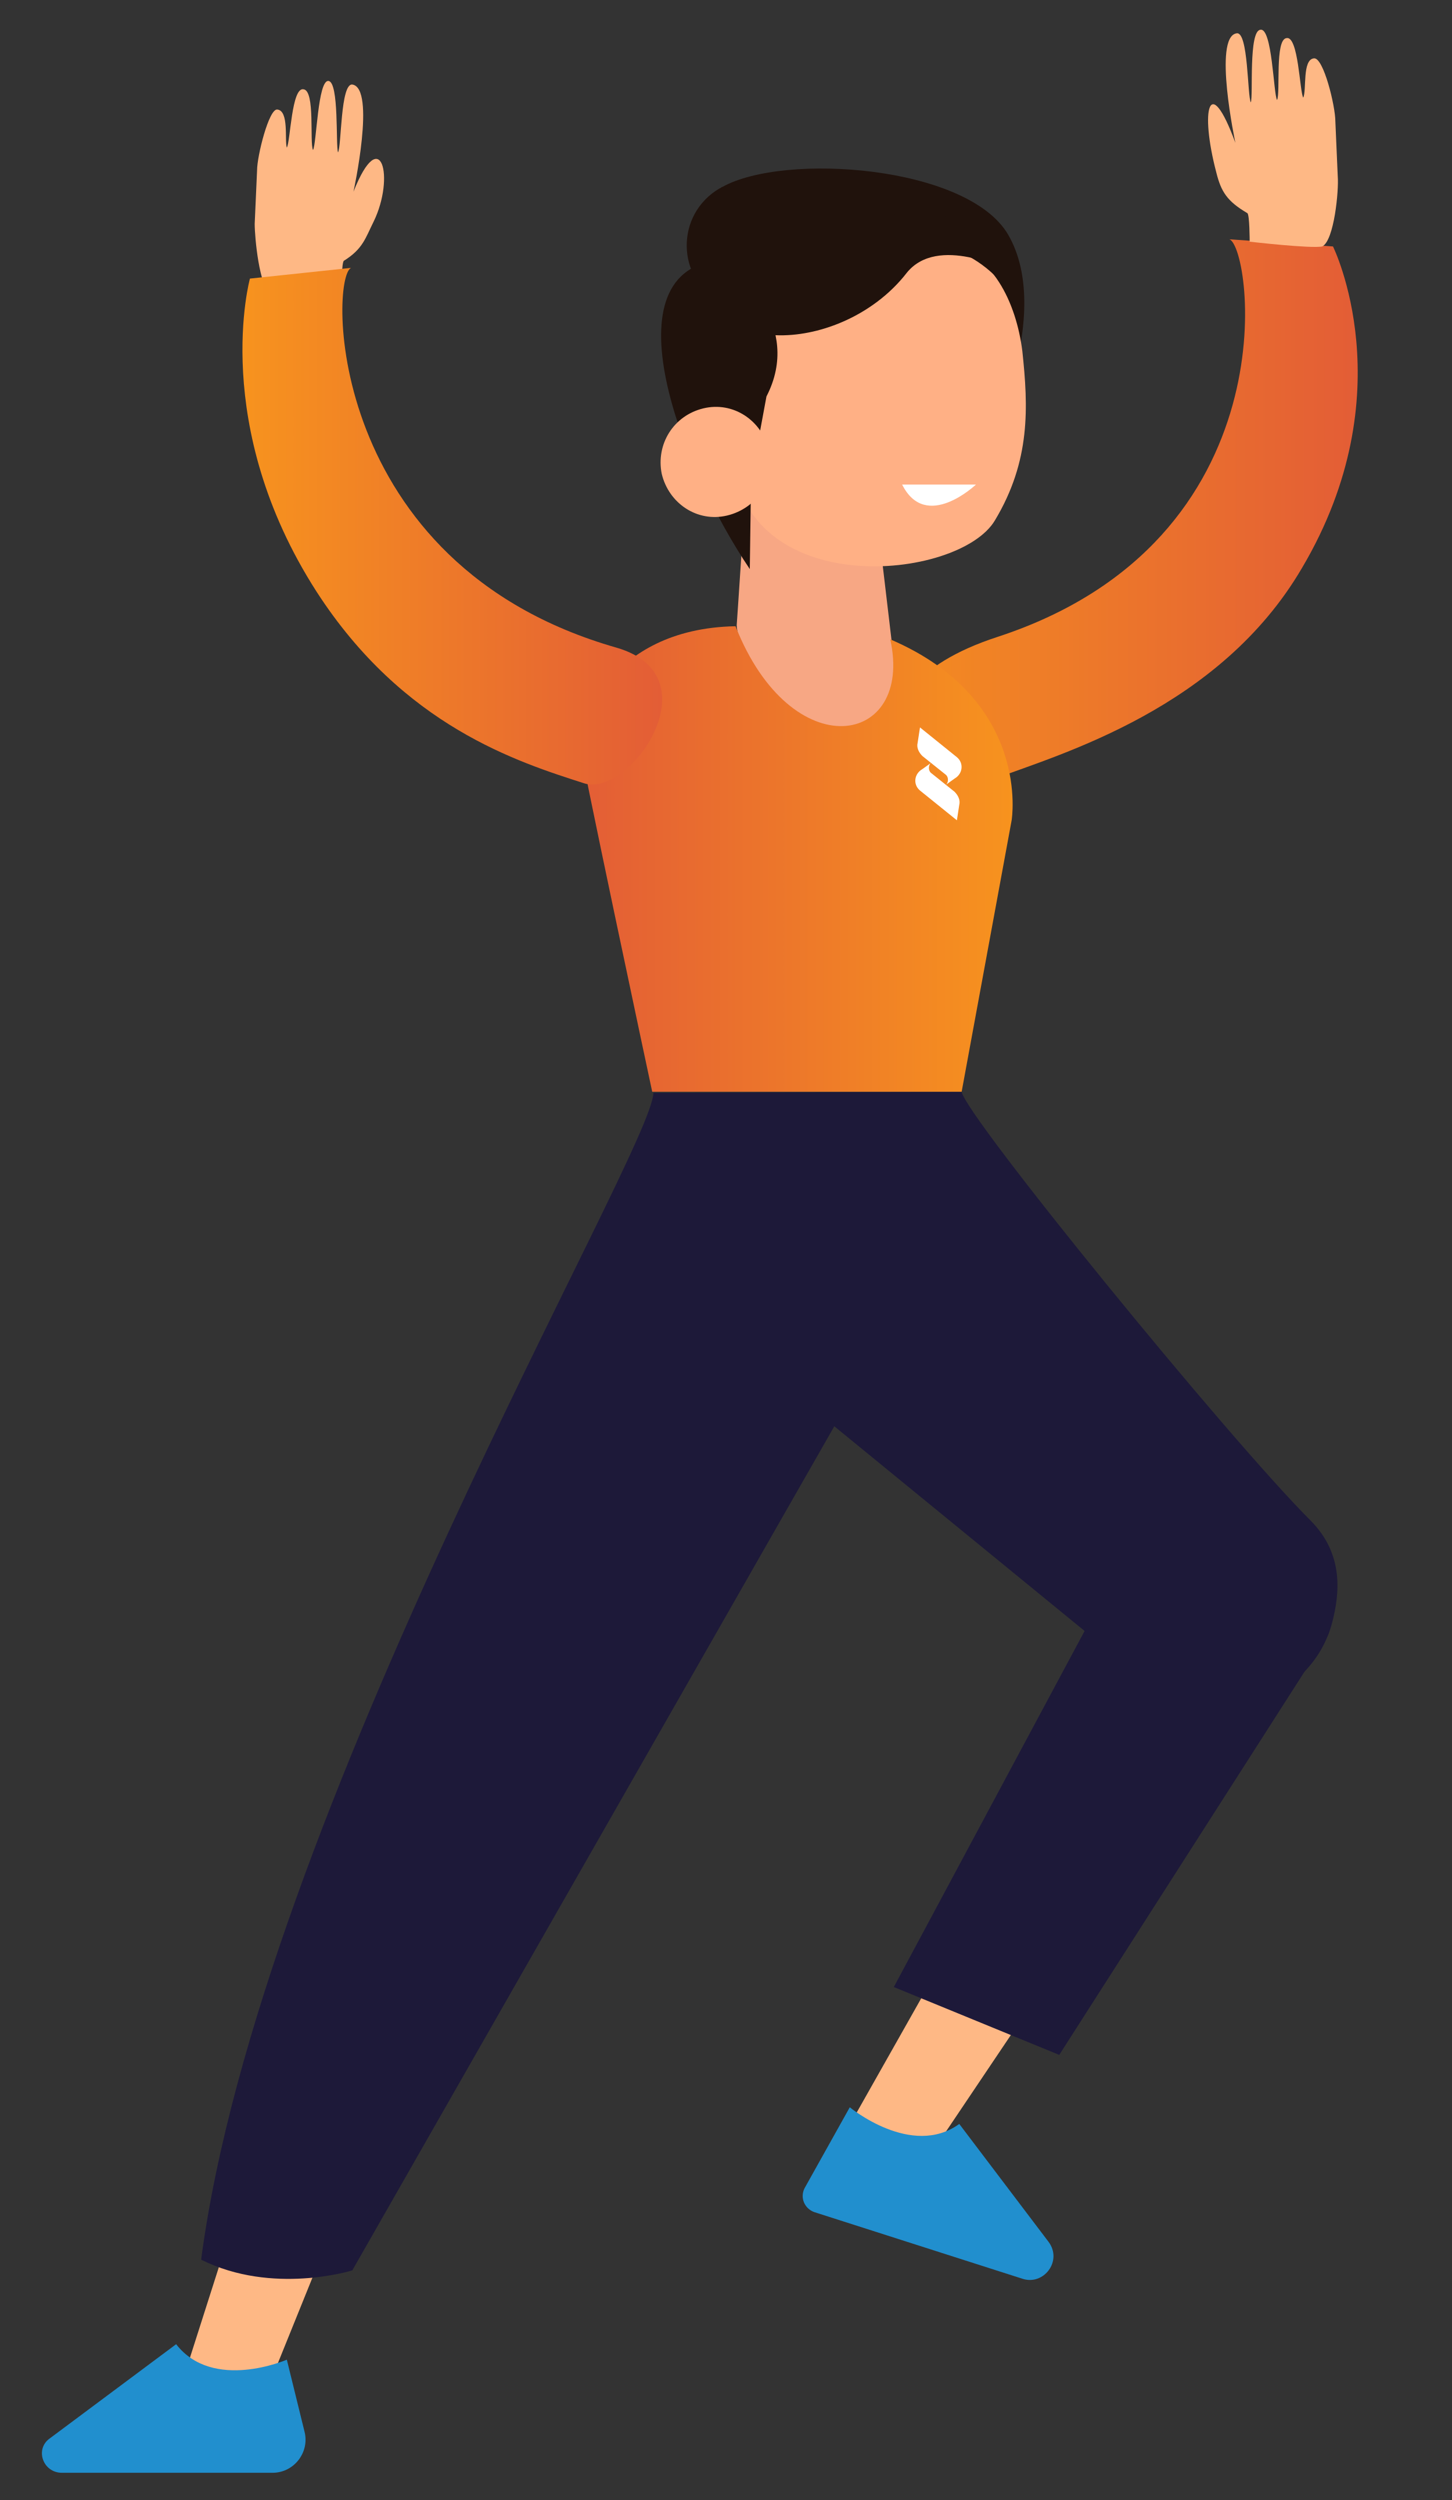
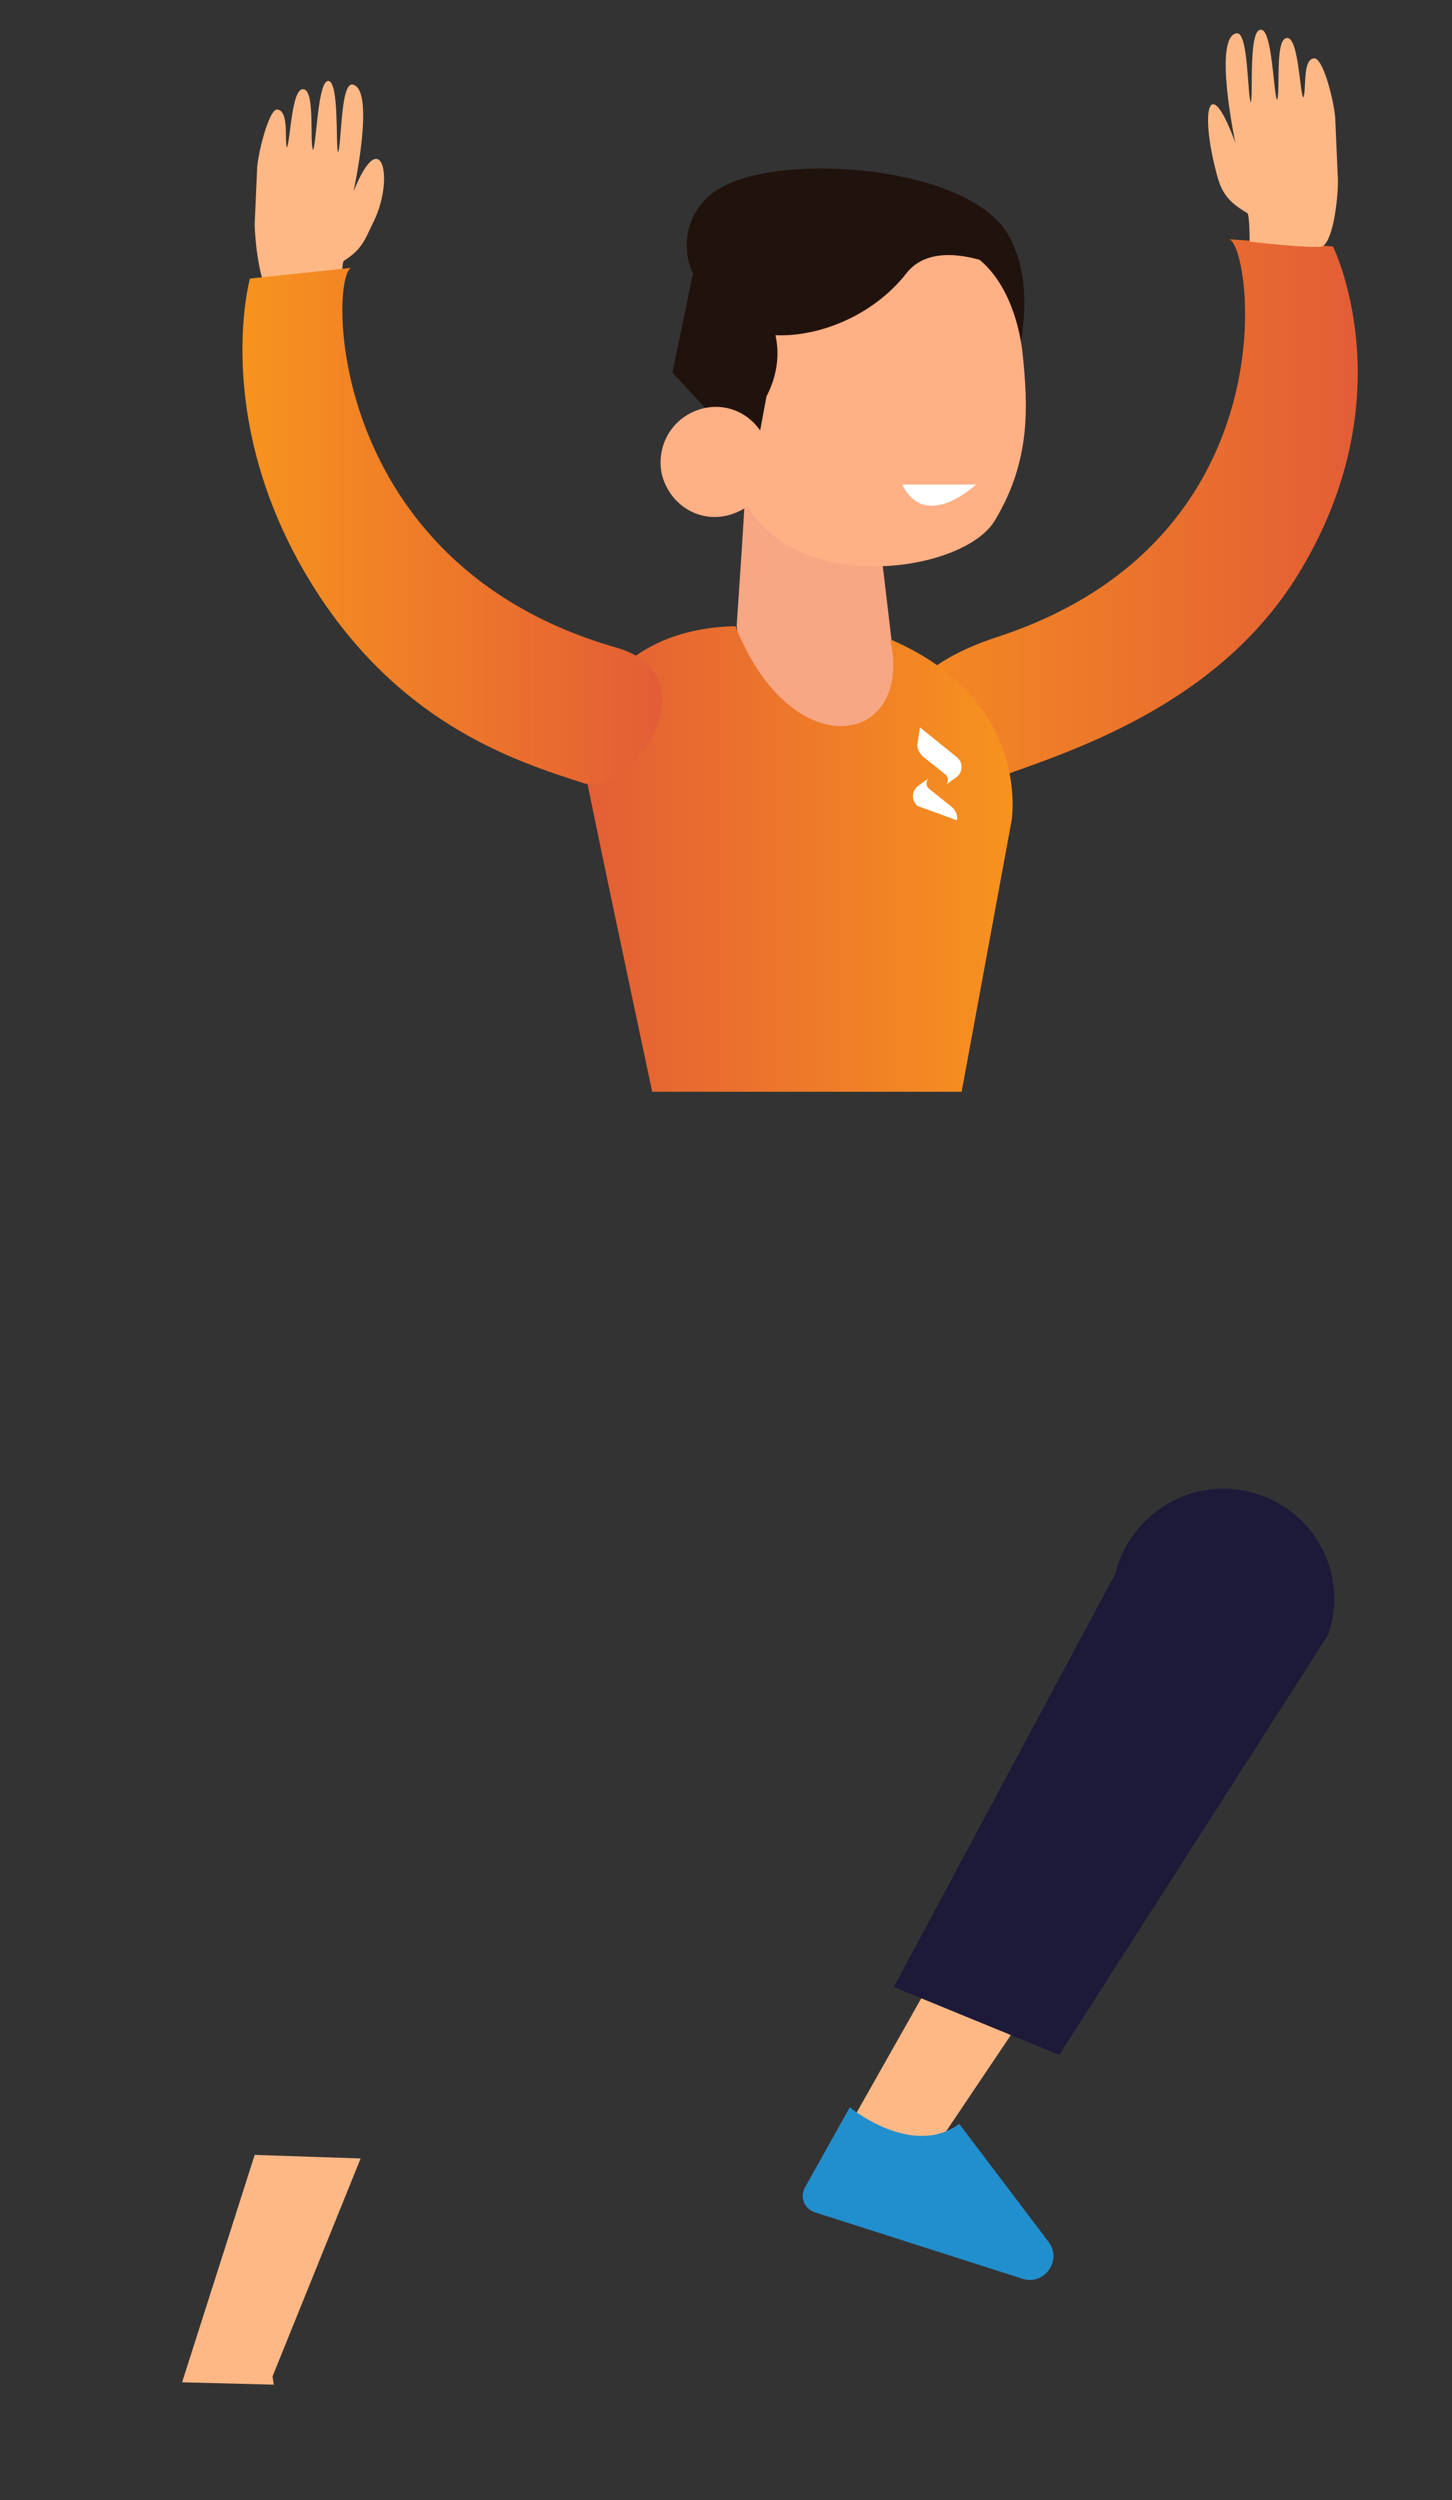
<svg xmlns="http://www.w3.org/2000/svg" version="1.1" id="Calque_1" x="0px" y="0px" viewBox="0 0 122 210" style="enable-background:new 0 0 122 210;" xml:space="preserve">
  <rect x="0" y="0" width="122" height="210" fill="#333333" stroke="none" />
  <style type="text/css">
	.st0{fill:url(#SVGID_1_);}
	.st1{fill:#FEB885;}
	.st2{fill:#1C88B7;}
	.st3{fill:#218FCE;}
	.st4{fill:#F7A784;}
	.st5{fill:#1D1939;}
	.st6{fill:url(#SVGID_2_);}
	.st7{fill:#20120C;}
	.st8{fill:#FFB085;}
	.st9{fill:#FFFFFF;}
	.st10{fill:url(#SVGID_3_);}
</style>
  <linearGradient id="SVGID_1_" gradientUnits="userSpaceOnUse" x1="75.389" y1="42.951" x2="114.106" y2="42.951">
    <stop offset="0" style="stop-color:#F48C21" />
    <stop offset="1" style="stop-color:#E35D36" />
  </linearGradient>
  <path class="st0" d="M83.6,65.4c5.6-2.1,18.9-5.9,25.8-17.7c8.7-14.7,2.6-27,2.6-27l-8.7-0.6c1.9,0.7,5.3,25.3-19.5,33.4  C69.4,58.2,76.3,68.1,83.6,65.4z" />
  <path id="XMLID_104_" class="st1" d="M102.2,14.5c0.4,1.6,0.9,2.4,2.6,3.4c0.2,0.1,0.2,2.4,0.2,2.4s5.2,0.6,6.1,0.4  c1-0.5,1.4-4.7,1.3-5.9l-0.2-4.6c0-1.3-1-5.4-1.8-5.3c-1,0.1-0.6,2.7-0.9,3.3c-0.3-0.5-0.4-5.2-1.4-5c-1,0.1-0.5,4.6-0.8,5.2  c-0.3-0.5-0.4-6.1-1.4-5.9c-1,0.1-0.6,5.5-0.8,6.1c-0.3-0.5-0.2-6-1.2-5.8c-2,0.3-0.1,9.2-0.1,9.2C101.6,6,100.8,9.2,102.2,14.5z" />
  <path id="XMLID_109_" class="st1" d="M31.4,18.6c-0.7,1.4-0.9,2.3-2.5,3.3c-0.2,0.1-0.2,2.3-0.2,2.3s-5.1,0.6-6,0.4  c-0.9-0.5-1.3-4.6-1.3-5.8l0.2-4.5c0-1.2,1-5.2,1.7-5.1c1,0.1,0.6,2.6,0.8,3.2c0.3-0.5,0.4-5.1,1.4-4.9c1,0.1,0.5,4.5,0.8,5.1  c0.3-0.5,0.4-5.9,1.3-5.8s0.6,5.4,0.8,6c0.3-0.5,0.2-5.8,1.2-5.7c2,0.3,0.1,9,0.1,9C32,10.3,33.2,14.9,31.4,18.6z" />
  <g>
    <path id="XMLID_108_" class="st2" d="M77.8,74.7c-3.5-7.2,5.2-13.2,6.4-9.7" />
    <g>
      <g>
        <polygon class="st1" points="78.5,180.5 90,163.4 81.5,160.6 71.1,179 78.4,181.3    " />
        <g>
          <path class="st3" d="M71.4,177c0,0,5.2,4.3,9.2,1.4l7.5,9.9c1.2,1.6-0.4,3.7-2.2,3.1l-17.5-5.6c-0.8-0.3-1.2-1.2-0.8-2L71.4,177      z" />
        </g>
      </g>
      <g>
        <polygon class="st1" points="22.9,199.6 30.3,181.3 21.4,181 15.3,200.1 23,200.3    " />
        <g>
-           <path class="st3" d="M24.1,198.2c0,0-6.2,2.7-9.3-1.3l-10.6,7.9c-1.3,0.9-0.6,2.9,1,2.9l17.7,0c1.8,0,3.1-1.7,2.7-3.4      L24.1,198.2z" />
-         </g>
+           </g>
      </g>
      <path class="st4" d="M62.6,40.7c0.2-1.2-0.7,11.8-0.7,11.8c0,2.2,5,11.6,10,9.2c4.6-2.2,3-8,3-8l-1.3-11L62.6,40.7z" />
      <g>
        <g>
          <g>
-             <path class="st5" d="M80.8,91.7c0.3,2,22.3,29,29.3,36c2.8,2.8,2.5,6.1,1.8,8.7c-1.7,6.1-8.9,8.8-14.4,5.8l-27.4-22.4       l-40.5,70.9c0,0-6.7,2.1-12.7-0.9c4.9-37.3,37.9-93.1,38-98L80.8,91.7z" />
-           </g>
+             </g>
          <g>
            <g>
              <linearGradient id="SVGID_2_" gradientUnits="userSpaceOnUse" x1="48.612" y1="72.139" x2="85.127" y2="72.139">
                <stop offset="0" style="stop-color:#E35D36" />
                <stop offset="1" style="stop-color:#F7931E" />
              </linearGradient>
              <path class="st6" d="M85,68.9l-4.2,22.8h-26c0,0-6.3-29.5-6.2-29.9c0.1-0.4,2.3-9,13.2-9.2c4.7,11.9,15,10.1,13,1.1        C86.7,58.8,85,68.9,85,68.9z" />
            </g>
          </g>
        </g>
      </g>
      <g>
        <path class="st7" d="M60.6,25.5c-3.8-2.1-3.9-7.5-0.1-9.7c0.1,0,0.1-0.1,0.2-0.1c5.2-2.9,20.6-1.8,24,4c3.9,6.7-1.8,18-1.8,18     L60.6,25.5z" />
        <path class="st8" d="M79.1,20.4c4.3,0.6,6.3,5.1,6.8,9.1c0.5,4.7,0.7,9.2-2.3,14.2c-3,5.1-21.3,6.9-22.1-5.7     C60.6,22.9,70,19.2,79.1,20.4z" />
-         <path class="st7" d="M63.1,40.6l-3.2-11.8c1.4-3.1,3.5-2.6,3.5-2.6c0-0.2,2.8-1.6,2.8-1.8c11.5-8.8,17.8-0.8,17.8-0.8     s-1.1-5.2-6.3-5.8c-3.9-0.5-11,3.5-17,4c-9.9,0.8-3.5,17.4,2.3,26L63.1,40.6z" />
        <path class="st7" d="M61.8,22.8c0,0,5.7,4.5,2.6,10.5l-1,5.4l-6.9-7.4l1.7-8.2L61.8,22.8z" />
        <path class="st7" d="M84.6,22.7c0,0-5.8-3-8.4,0.2c-5.1,6.6-16.6,7.5-17.6-0.2s13.2-5.6,13.2-5.6S82.3,19.7,84.6,22.7z" />
        <g>
          <path class="st8" d="M55.6,39.8c0.6,2.5,3,4.1,5.5,3.5c2.5-0.6,4.1-3,3.5-5.5c-0.6-2.5-3-4.1-5.5-3.5      C56.6,34.9,55.1,37.3,55.6,39.8z" />
        </g>
      </g>
    </g>
    <path class="st9" d="M75.8,40.7H82C82,40.7,77.8,44.7,75.8,40.7z" />
  </g>
  <linearGradient id="SVGID_3_" gradientUnits="userSpaceOnUse" x1="20.431" y1="44.164" x2="55.635" y2="44.164">
    <stop offset="0" style="stop-color:#F7931E" />
    <stop offset="1" style="stop-color:#E35D36" />
  </linearGradient>
  <path class="st10" d="M49.1,65.8c-5.6-1.8-15.2-4.8-22.5-16.1c-9-14-5.6-26.3-5.6-26.3l8.5-0.9c-1.8,0.8-2.2,24.9,22.3,31.9  C60.1,56.8,52.9,67,49.1,65.8z" />
  <path class="st5" d="M75.1,166.9l13.9,5.7l22.6-35.3c1.5-4.3-0.4-9.1-4.5-11.2l0,0c-5.4-2.8-11.9,0.2-13.4,6.1L75.1,166.9z" />
  <g>
-     <path class="st9" d="M80.4,68.9l0.2-1.3c0.1-0.4-0.1-0.8-0.4-1.1l-2-1.6c-0.2-0.2-0.2-0.6,0-0.8l0,0l-0.7,0.5   c-0.7,0.4-0.8,1.3-0.2,1.8L80.4,68.9z" />
+     <path class="st9" d="M80.4,68.9c0.1-0.4-0.1-0.8-0.4-1.1l-2-1.6c-0.2-0.2-0.2-0.6,0-0.8l0,0l-0.7,0.5   c-0.7,0.4-0.8,1.3-0.2,1.8L80.4,68.9z" />
    <path class="st9" d="M77.3,61.1l-0.2,1.3c-0.1,0.4,0.1,0.8,0.4,1.1l2,1.6c0.2,0.2,0.2,0.6,0,0.8l0,0l0.7-0.5   c0.7-0.4,0.8-1.3,0.2-1.8L77.3,61.1z" />
  </g>
</svg>